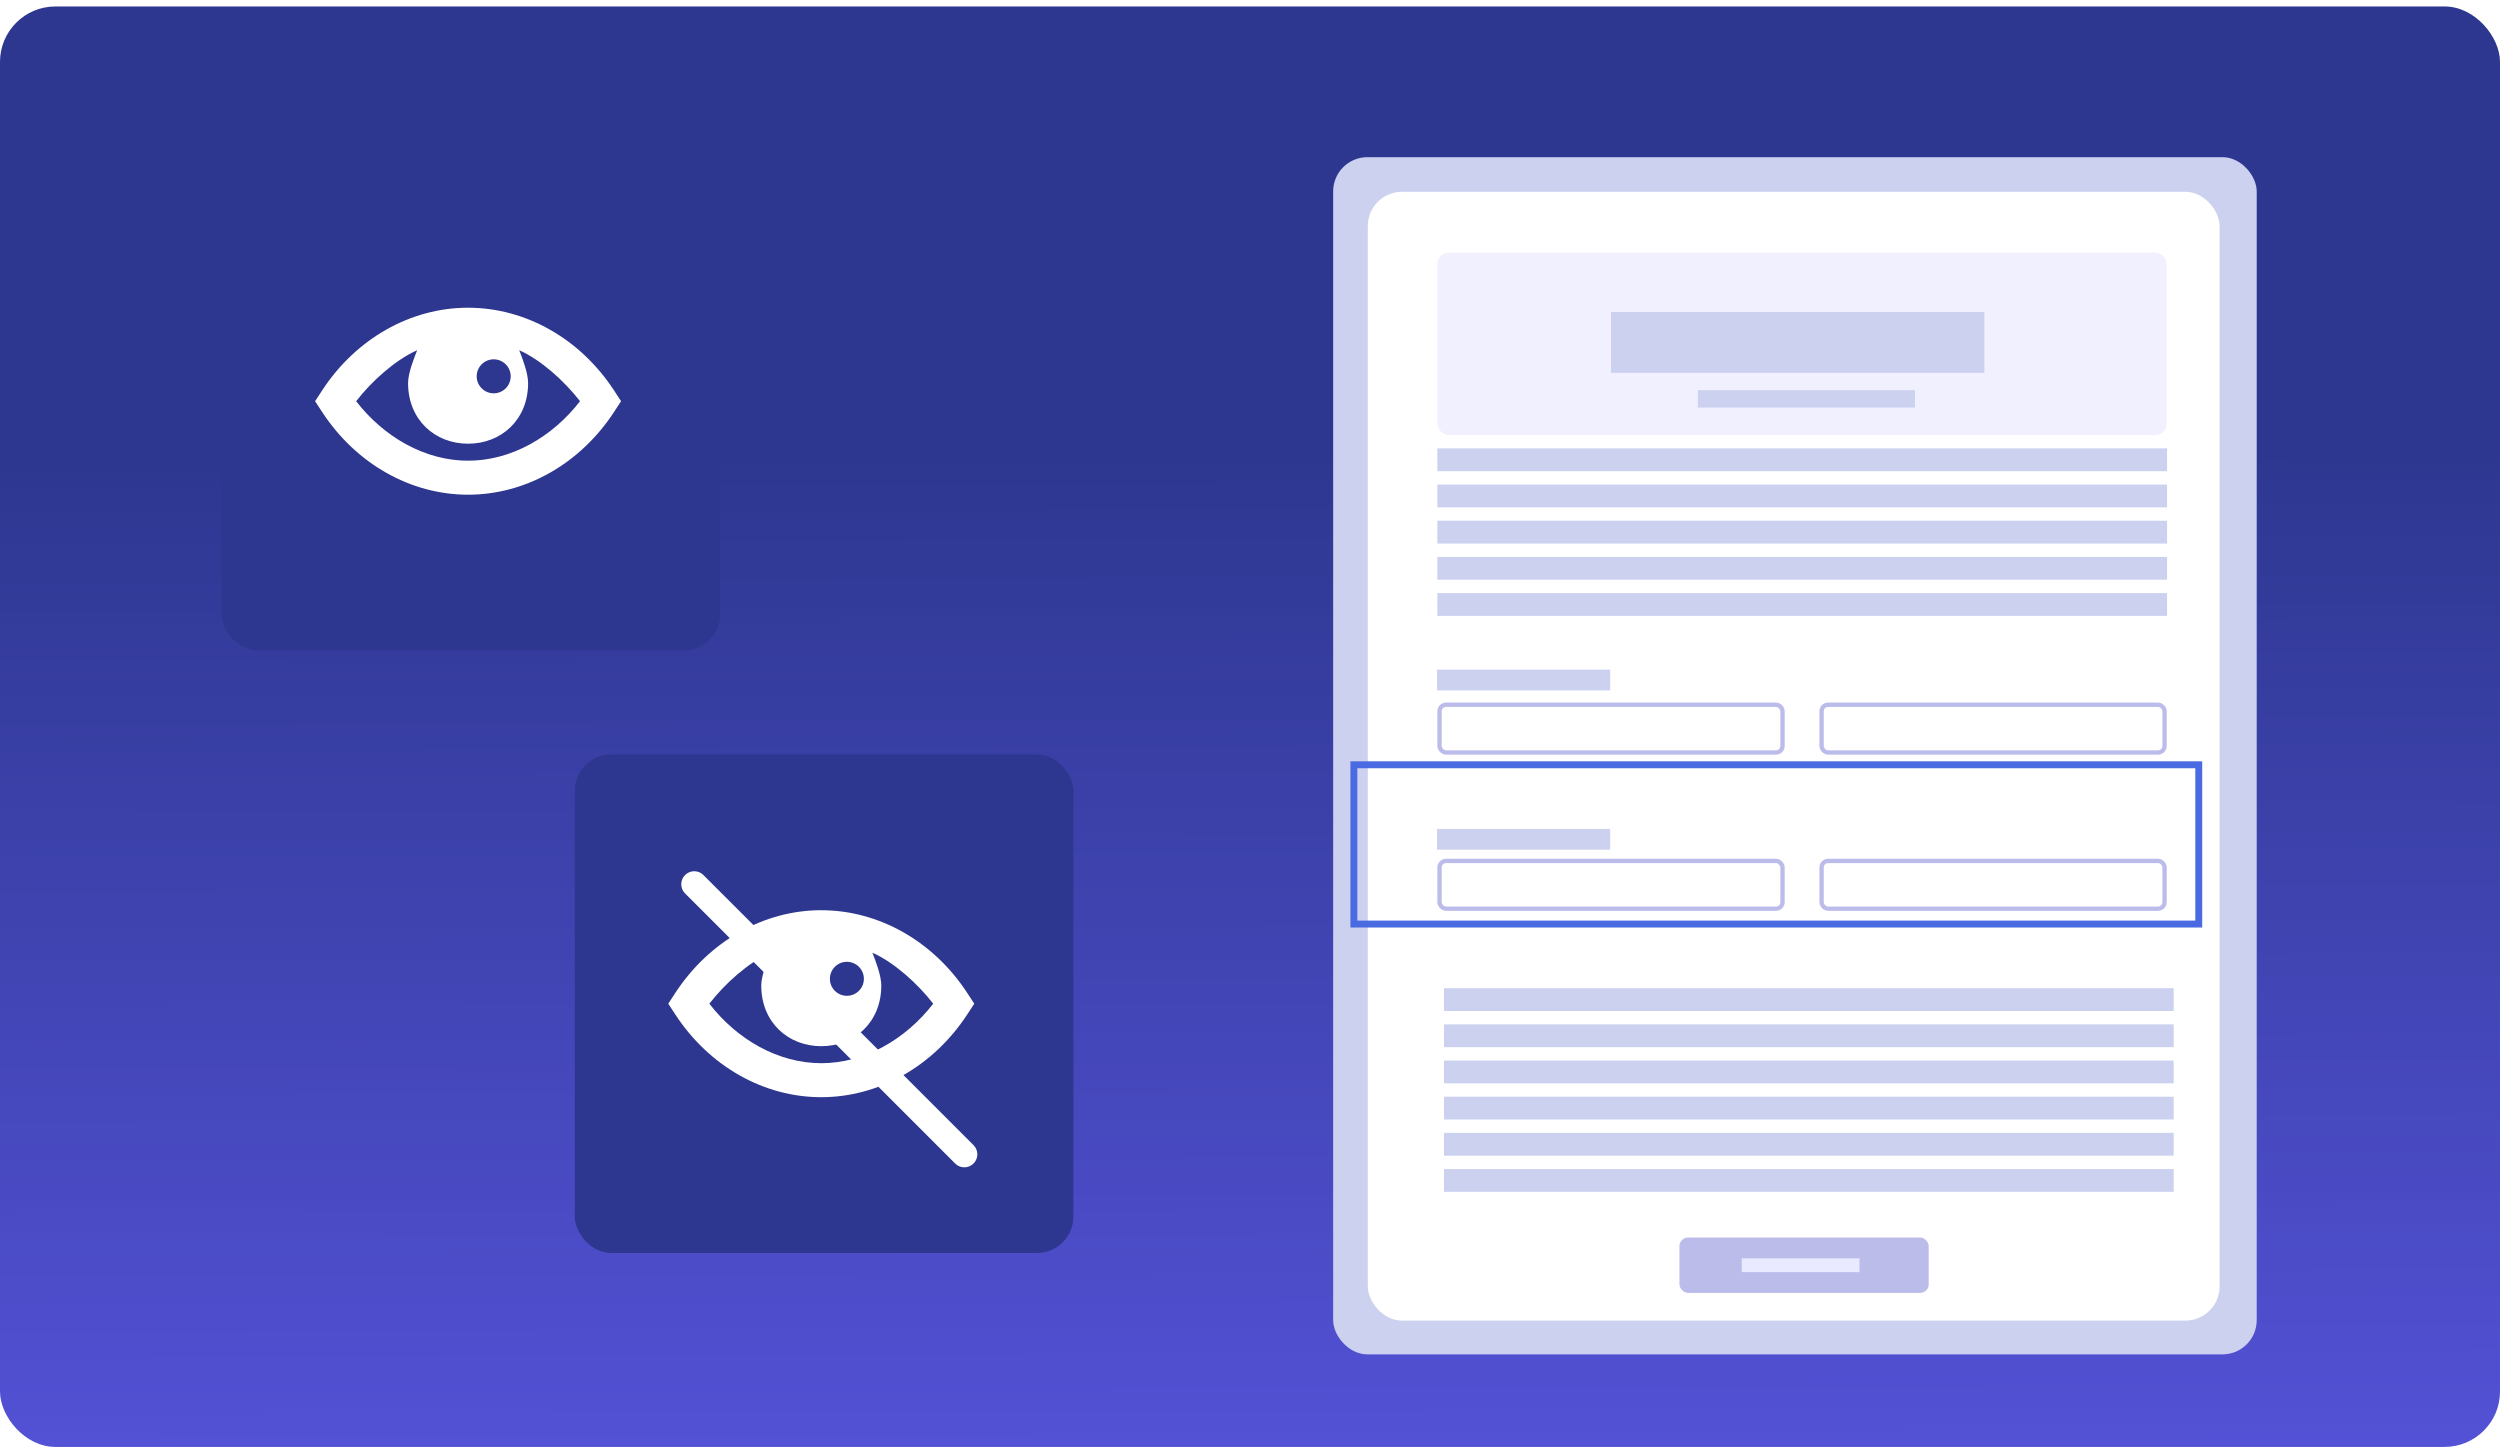
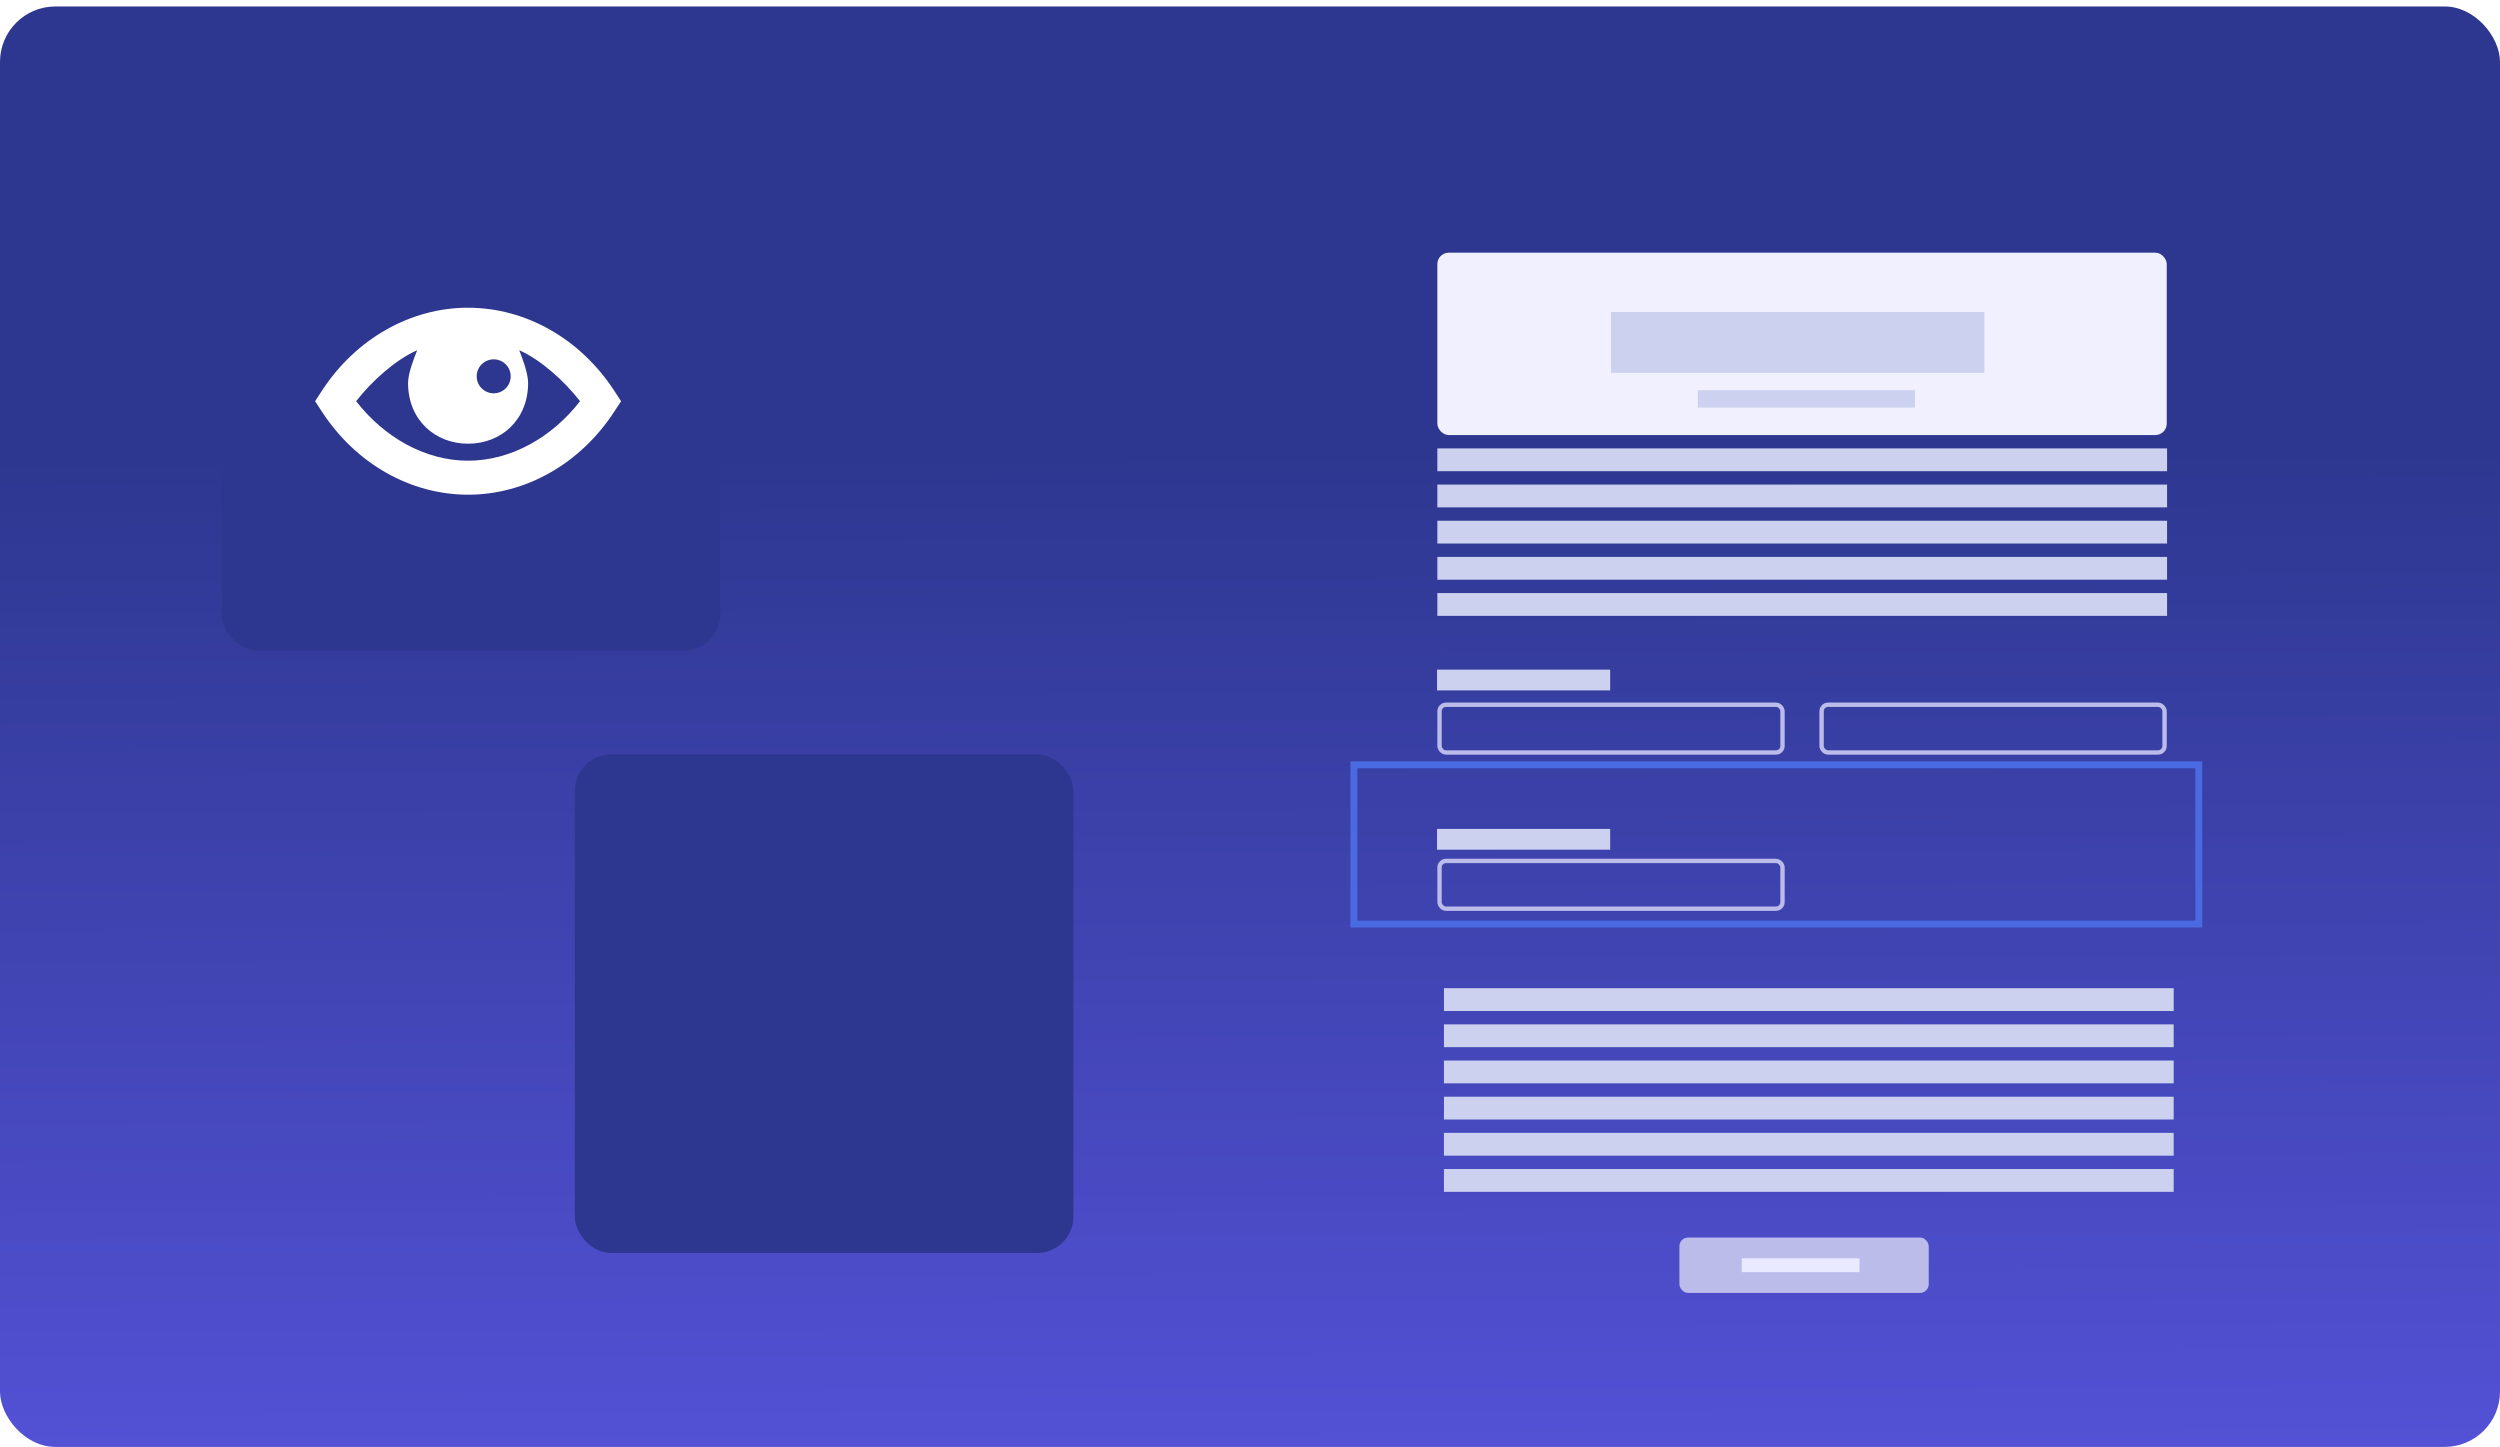
<svg xmlns="http://www.w3.org/2000/svg" width="361" height="209" viewBox="0 0 361 209" fill="none" aria-hidden="true">
  <rect y=".934" width="361" height="208" rx="8" fill="url(#fields3_svg__a)" />
  <g filter="url(#fields3_svg__b)">
    <rect x="32" y="21.934" width="72" height="72" rx="5.25" fill="#2E3790" />
    <path d="M67.591 44.434C59.28 44.434 51.396 48.904 46.504 56.395L45.5 57.934L46.504 59.473C51.393 66.962 59.277 71.434 67.591 71.434C75.907 71.434 83.788 66.962 88.678 59.473L89.684 57.934L88.678 56.395C83.791 48.909 75.907 44.437 67.591 44.437V44.434ZM73.745 54.343C73.745 55.698 72.645 56.795 71.29 56.795C69.935 56.795 68.835 55.696 68.835 54.343C68.835 52.986 69.935 51.886 71.29 51.886C72.645 51.886 73.745 52.983 73.745 54.343ZM67.591 66.525C61.379 66.525 55.456 63.135 51.428 57.934C53.681 55.025 57.081 51.977 60.242 50.57C59.758 51.771 58.926 53.911 58.926 55.31C58.926 60.624 62.807 64.07 67.591 64.07C72.377 64.07 76.258 60.624 76.258 55.31C76.258 53.909 75.455 51.771 74.972 50.57C78.131 51.977 81.501 55.025 83.757 57.934C79.726 63.135 73.808 66.525 67.593 66.525H67.591Z" fill="#fff" />
  </g>
  <g filter="url(#fields3_svg__c)">
    <rect x="83" y="108.934" width="72" height="72" rx="5.25" fill="#2E3790" />
-     <path d="M118.591 131.434C110.28 131.434 102.396 135.904 97.504 143.395L96.5 144.934L97.504 146.473C102.393 153.962 110.277 158.434 118.591 158.434C126.907 158.434 134.788 153.962 139.678 146.473L140.684 144.934L139.678 143.395C134.791 135.909 126.907 131.437 118.591 131.437V131.434ZM124.744 141.343C124.744 142.698 123.645 143.795 122.29 143.795C120.935 143.795 119.835 142.696 119.835 141.343C119.835 139.986 120.935 138.886 122.29 138.886C123.645 138.886 124.744 139.983 124.744 141.343ZM118.591 153.525C112.378 153.525 106.456 150.135 102.428 144.934C104.681 142.025 108.081 138.977 111.242 137.57C110.758 138.771 109.926 140.911 109.926 142.31C109.926 147.624 113.807 151.07 118.591 151.07C123.377 151.07 127.258 147.624 127.258 142.31C127.258 140.909 126.455 138.771 125.972 137.57C129.131 138.977 132.501 142.025 134.757 144.934C130.726 150.135 124.808 153.525 118.593 153.525H118.591Z" fill="#fff" />
    <g filter="url(#fields3_svg__d)">
-       <path d="M100.25 124.684L139.25 163.684" stroke="#fff" stroke-width="3.75" stroke-linecap="round" />
-     </g>
+       </g>
  </g>
  <g filter="url(#fields3_svg__e)">
-     <rect x="190" y="18.934" width="133.361" height="172.875" rx="4.939" fill="#CCD1EF" />
-     <rect x="195" y="23.934" width="123" height="163" rx="4.939" fill="#fff" />
    <path fill="#CCD1EF" d="M205 115.934H230V118.934H205zM205 92.934H230V95.934H205zM206 138.934H311.371V142.227H206zM206 144.157H311.371V147.45H206zM206 149.379H311.371V152.672H206zM206 154.602H311.371V157.895H206zM206 159.824H311.371V163.117H206zM206 165.047H311.371V168.34H206z" />
    <rect x="205.046" y="32.726" width="105.324" height="26.331" rx="1.646" fill="#F0F0FF" />
    <path fill="#CCD1EF" d="M230.123 41.296H284.039V50.073H230.123zM242.662 52.581H274.008V55.089H242.662zM205.046 60.987H310.417V64.28H205.046zM205.046 66.21H310.417V69.503H205.046zM205.046 71.432H310.417V74.725H205.046zM205.046 76.655H310.417V79.948H205.046zM205.046 81.877H310.417V85.17H205.046z" />
    <rect x="205.36" y="98.002" width="49.527" height="6.896" rx=".94" stroke="#BCBCEB" stroke-width=".627" />
    <rect x="205.36" y="120.556" width="49.527" height="6.896" rx=".94" stroke="#BCBCEB" stroke-width=".627" />
    <rect x="240" y="174.934" width="36" height="8" rx="1.254" fill="#BCBCEB" />
    <path fill="#E9E9FF" d="M249 177.934H266V179.934H249z" />
    <rect x="260.529" y="98.002" width="49.527" height="6.896" rx=".94" stroke="#BCBCEB" stroke-width=".627" />
-     <rect x="260.529" y="120.556" width="49.527" height="6.896" rx=".94" stroke="#BCBCEB" stroke-width=".627" />
  </g>
  <path stroke="#496AE0" d="M195.5 110.434H317.5V133.434H195.5z" />
  <defs>
    <filter id="fields3_svg__b" x="27.75" y="17.684" width="80.5" height="80.5" filterUnits="userSpaceOnUse" color-interpolation-filters="sRGB">
      <feFlood flood-opacity="0" result="BackgroundImageFix" />
      <feColorMatrix in="SourceAlpha" values="0 0 0 0 0 0 0 0 0 0 0 0 0 0 0 0 0 0 127 0" result="hardAlpha" />
      <feOffset dx="2" dy="2" />
      <feGaussianBlur stdDeviation="1.125" />
      <feComposite in2="hardAlpha" operator="out" />
      <feColorMatrix values="0 0 0 0 0 0 0 0 0 0 0 0 0 0 0 0 0 0 0.4 0" />
      <feBlend in2="BackgroundImageFix" result="effect1_dropShadow_106_38" />
      <feColorMatrix in="SourceAlpha" values="0 0 0 0 0 0 0 0 0 0 0 0 0 0 0 0 0 0 127 0" result="hardAlpha" />
      <feOffset dx="-2" dy="-2" />
      <feGaussianBlur stdDeviation="1.125" />
      <feComposite in2="hardAlpha" operator="out" />
      <feColorMatrix values="0 0 0 0 0.936 0 0 0 0 0.921 0 0 0 0 1 0 0 0 0.3 0" />
      <feBlend in2="effect1_dropShadow_106_38" result="effect2_dropShadow_106_38" />
      <feBlend in="SourceGraphic" in2="effect2_dropShadow_106_38" result="shape" />
    </filter>
    <filter id="fields3_svg__c" x="78.75" y="104.684" width="80.5" height="80.5" filterUnits="userSpaceOnUse" color-interpolation-filters="sRGB">
      <feFlood flood-opacity="0" result="BackgroundImageFix" />
      <feColorMatrix in="SourceAlpha" values="0 0 0 0 0 0 0 0 0 0 0 0 0 0 0 0 0 0 127 0" result="hardAlpha" />
      <feOffset dx="2" dy="2" />
      <feGaussianBlur stdDeviation="1.125" />
      <feComposite in2="hardAlpha" operator="out" />
      <feColorMatrix values="0 0 0 0 0 0 0 0 0 0 0 0 0 0 0 0 0 0 0.4 0" />
      <feBlend in2="BackgroundImageFix" result="effect1_dropShadow_106_38" />
      <feColorMatrix in="SourceAlpha" values="0 0 0 0 0 0 0 0 0 0 0 0 0 0 0 0 0 0 127 0" result="hardAlpha" />
      <feOffset dx="-2" dy="-2" />
      <feGaussianBlur stdDeviation="1.125" />
      <feComposite in2="hardAlpha" operator="out" />
      <feColorMatrix values="0 0 0 0 0.936 0 0 0 0 0.921 0 0 0 0 1 0 0 0 0.3 0" />
      <feBlend in2="effect1_dropShadow_106_38" result="effect2_dropShadow_106_38" />
      <feBlend in="SourceGraphic" in2="effect2_dropShadow_106_38" result="shape" />
    </filter>
    <filter id="fields3_svg__d" x="98.375" y="122.809" width="42.75" height="45.75" filterUnits="userSpaceOnUse" color-interpolation-filters="sRGB">
      <feFlood flood-opacity="0" result="BackgroundImageFix" />
      <feColorMatrix in="SourceAlpha" values="0 0 0 0 0 0 0 0 0 0 0 0 0 0 0 0 0 0 127 0" result="hardAlpha" />
      <feOffset dy="3" />
      <feComposite in2="hardAlpha" operator="out" />
      <feColorMatrix values="0 0 0 0 0.188 0 0 0 0 0.122 0 0 0 0 0.463 0 0 0 1 0" />
      <feBlend in2="BackgroundImageFix" result="effect1_dropShadow_106_38" />
      <feBlend in="SourceGraphic" in2="effect1_dropShadow_106_38" result="shape" />
    </filter>
    <filter id="fields3_svg__e" x="190" y="18.934" width="138.376" height="179.144" filterUnits="userSpaceOnUse" color-interpolation-filters="sRGB">
      <feFlood flood-opacity="0" result="BackgroundImageFix" />
      <feColorMatrix in="SourceAlpha" values="0 0 0 0 0 0 0 0 0 0 0 0 0 0 0 0 0 0 127 0" result="hardAlpha" />
      <feOffset dx="2.508" dy="3.762" />
      <feGaussianBlur stdDeviation="1.254" />
      <feComposite in2="hardAlpha" operator="out" />
      <feColorMatrix values="0 0 0 0 0 0 0 0 0 0 0 0 0 0 0 0 0 0 0.1 0" />
      <feBlend in2="BackgroundImageFix" result="effect1_dropShadow_106_38" />
      <feBlend in="SourceGraphic" in2="effect1_dropShadow_106_38" result="shape" />
    </filter>
    <linearGradient id="fields3_svg__a" x1="180" y1="63.934" x2="180.5" y2="208.934" gradientUnits="userSpaceOnUse">
      <stop stop-color="#2D378F" />
      <stop offset="1" stop-color="#5351D5" />
    </linearGradient>
  </defs>
</svg>